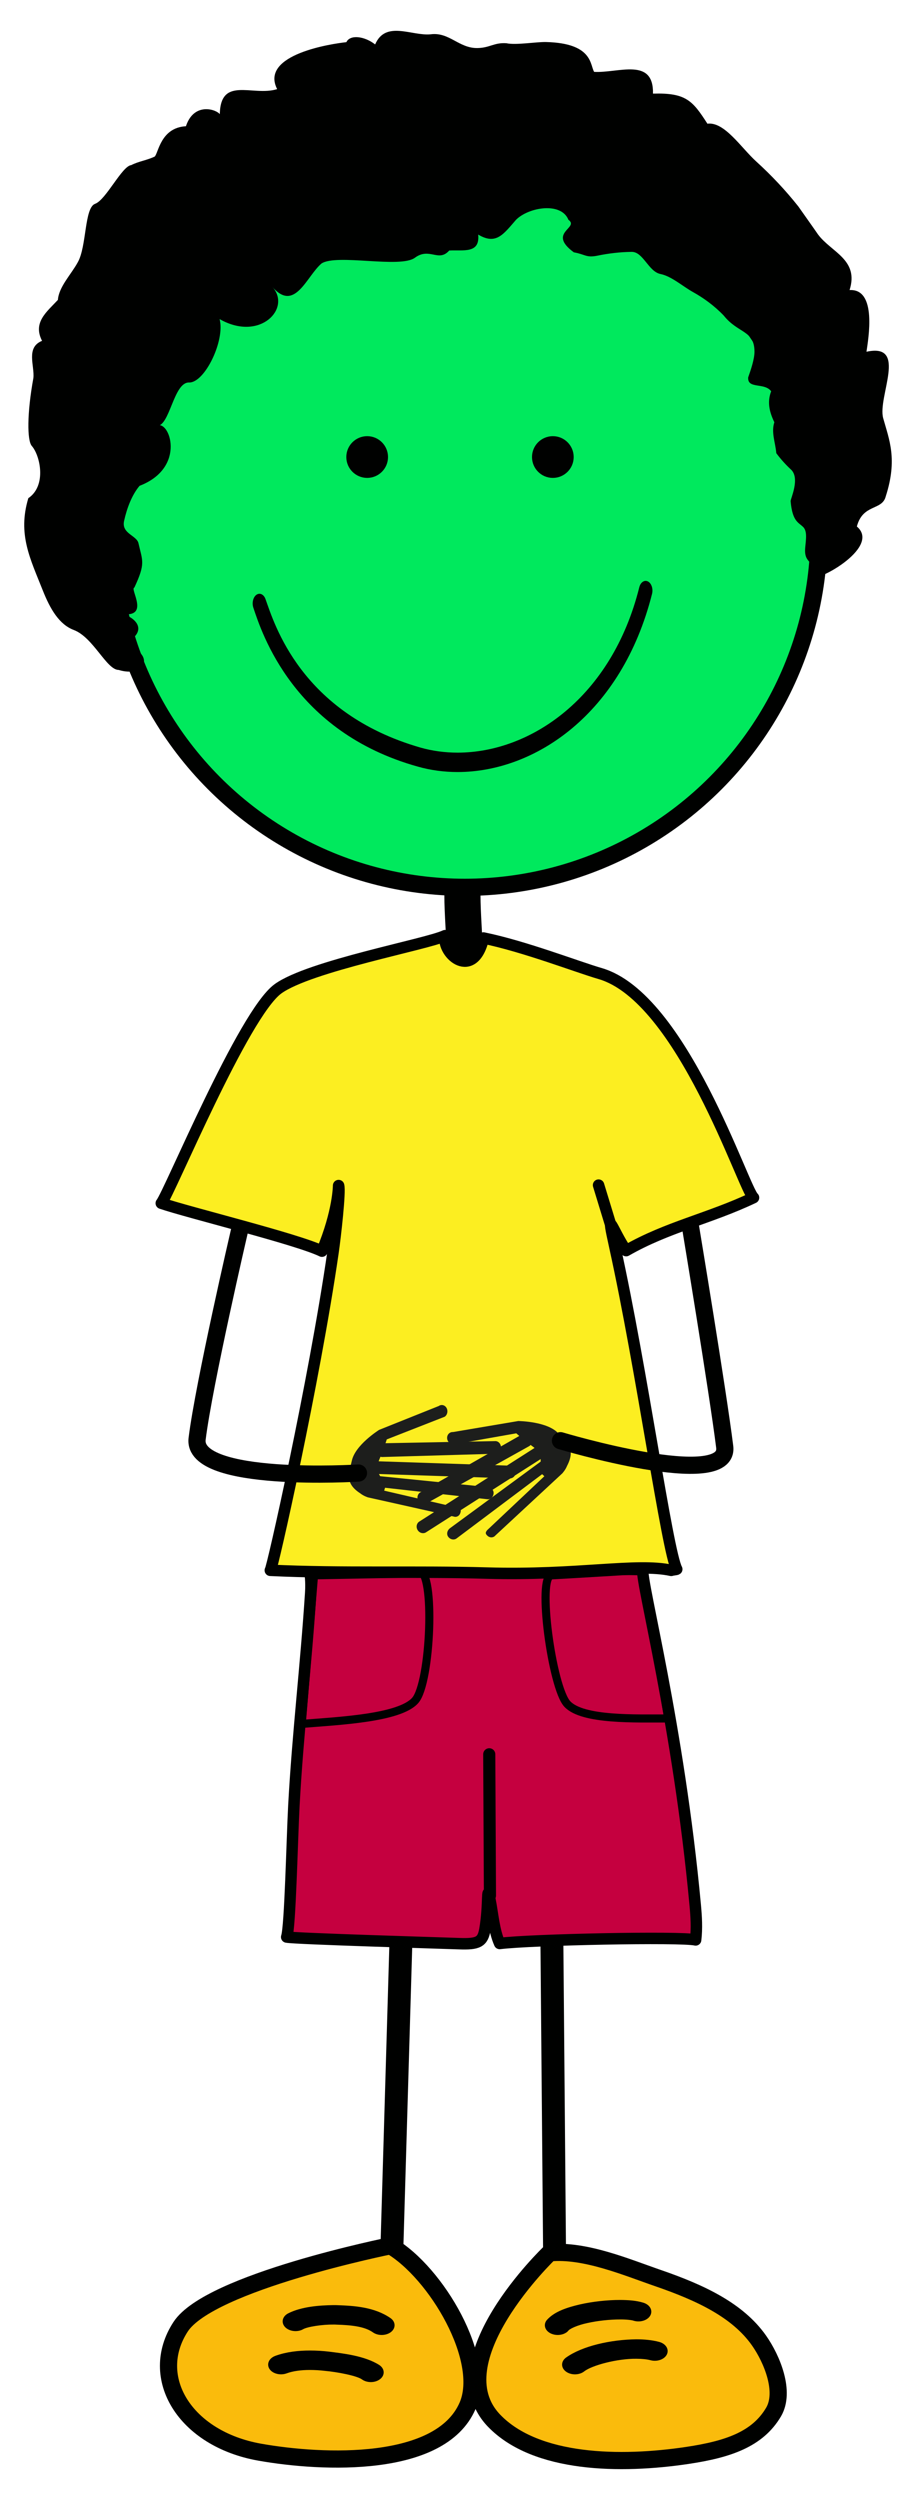
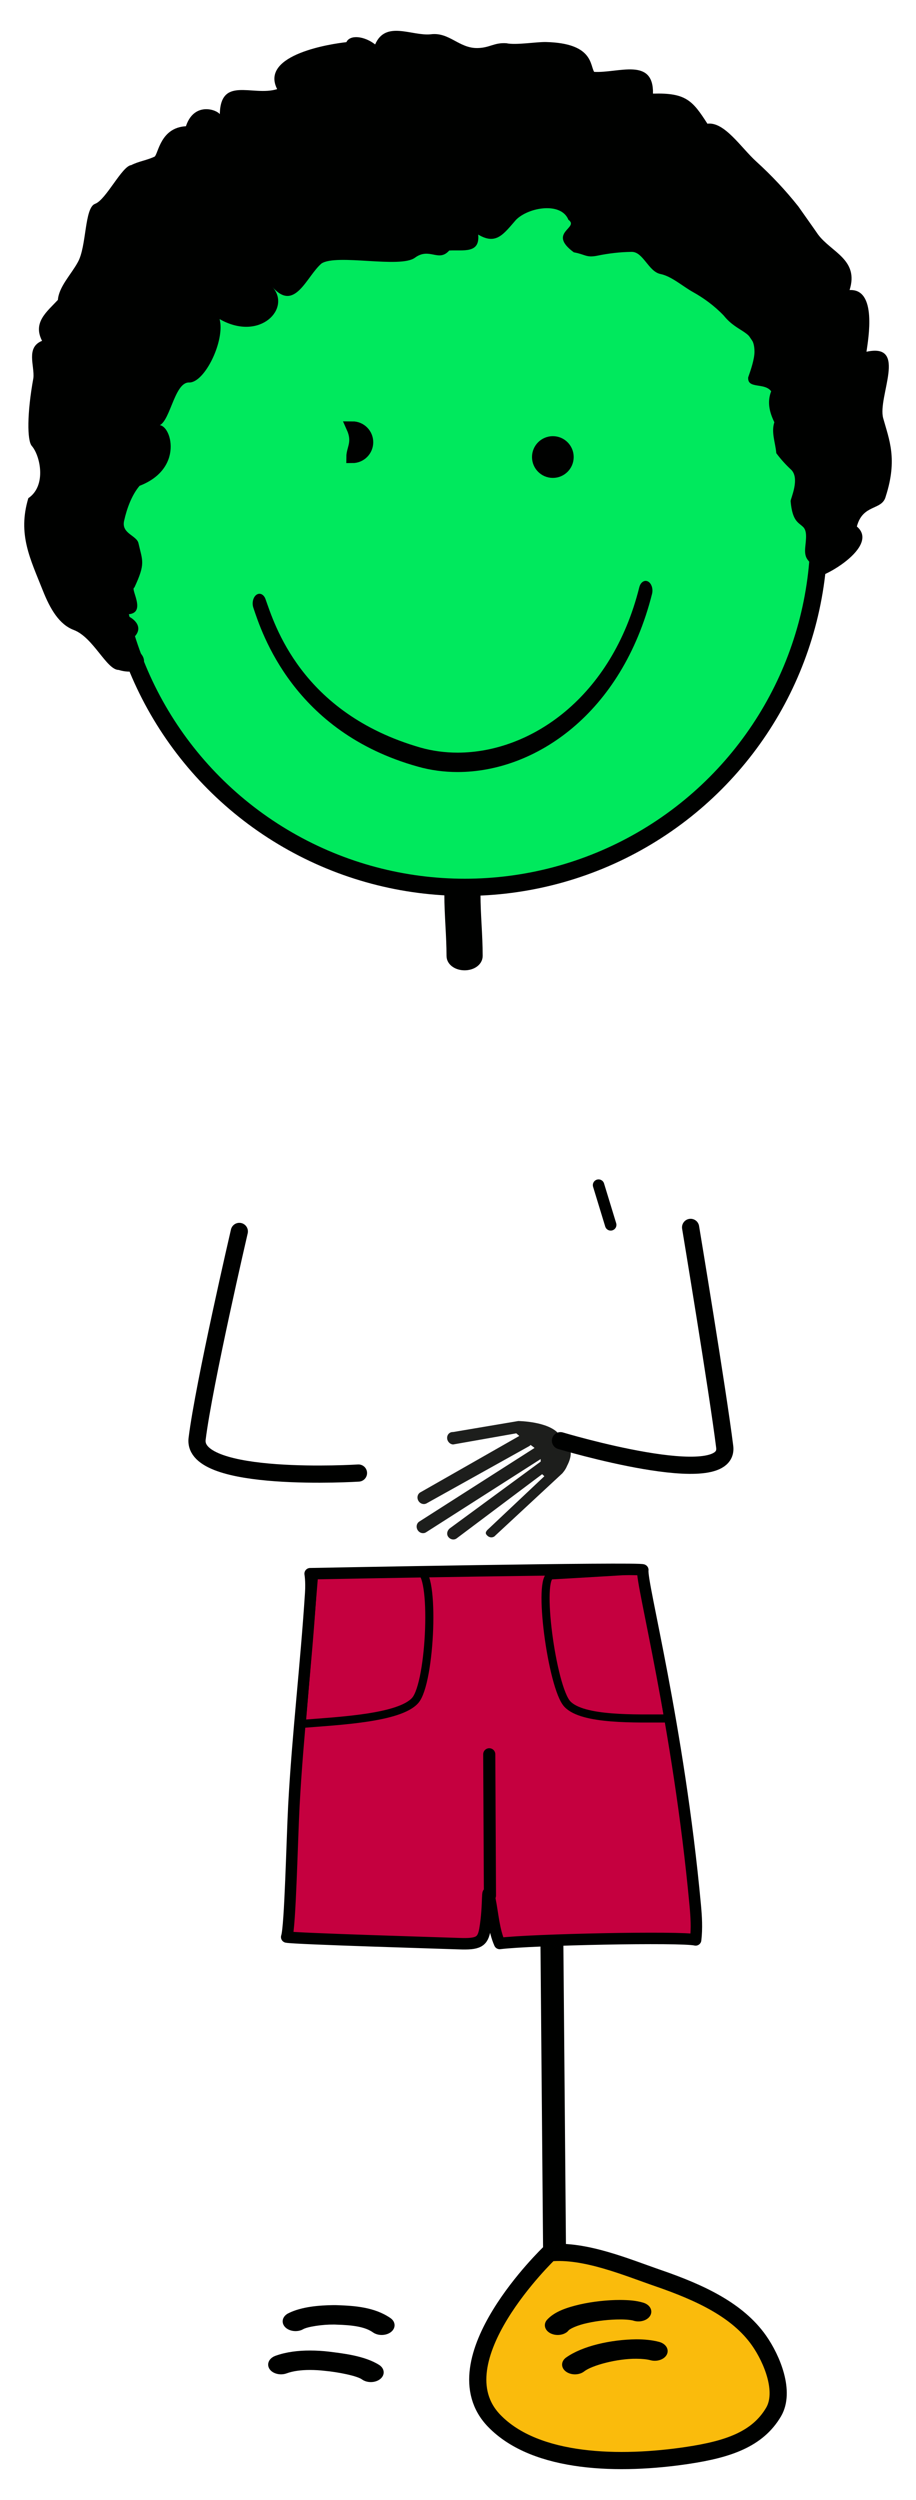
<svg xmlns="http://www.w3.org/2000/svg" version="1.1" id="Layer_1" x="0px" y="0px" width="226.732px" height="618.339px" viewBox="0 0 226.732 618.339" style="enable-background:new 0 0 226.732 618.339;" xml:space="preserve">
-   <line style="fill:none;stroke:#000100;stroke-width:5.669;stroke-linecap:round;stroke-linejoin:round;" x1="99.446" y1="473.159" x2="96.892" y2="559.77" />
  <line style="fill:none;stroke:#000100;stroke-width:5.669;stroke-linecap:round;stroke-linejoin:round;" x1="136.548" y1="473.142" x2="137.29" y2="559.787" />
  <path style="fill:#C5003F;stroke:#000100;stroke-width:2.835;stroke-linecap:round;stroke-linejoin:round;" d="M76.765,389.237  c0,0,0.328,1.821,0.145,4.732c-1.119,17.59-3.227,35.024-4.17,52.686c-0.439,8.261-0.906,30.007-1.777,32.449  c2,0.418,39.008,1.501,42.648,1.637c4.709,0.172,5.867-0.387,6.412-3.478c1.084-6.168,0.348-11.862,1.252-7.418  c0.691,3.407,0.965,7.635,2.404,10.852c7.877-0.986,45.047-1.73,48.506-0.882c0.338-2.908,0.168-5.723-0.096-8.569  c-4.129-44.588-13.471-79.88-12.975-82.932C159.224,387.664,76.765,389.237,76.765,389.237z" />
  <path style="fill:#FABB0C;stroke:#000100;stroke-width:4.252;stroke-linecap:round;stroke-linejoin:round;" d="M136.046,557.21  c8.701-0.869,19.225,3.636,26.775,6.228c10.549,3.63,19.758,7.951,25.035,15.432c3.289,4.669,6.562,12.727,3.615,17.729  c-3.973,6.728-11.223,9.201-21.293,10.715c-16.551,2.484-37.512,2.164-47.871-8.575C108.038,583.938,136.046,557.21,136.046,557.21z  " />
-   <path style="fill:#FABB0C;stroke:#000100;stroke-width:4.252;stroke-linecap:round;stroke-linejoin:round;" d="M96.651,555.456  c11.369,6.674,24.043,28.184,19.07,39.626c-6.695,15.398-35.668,14.228-51.443,11.432c-18.502-3.285-27.754-18.46-19.568-31.02  C51.903,564.445,96.651,555.456,96.651,555.456z" />
  <g>
    <path style="fill:#000100;stroke:#000100;stroke-width:3.581;" d="M112.317,236.452c0-2.512-0.137-5.075-0.269-7.551   c-0.131-2.511-0.271-5.104-0.271-7.68l0,0c0-0.97,1.205-1.754,2.684-1.754c1.482,0,2.682,0.784,2.682,1.754l0,0   c0,2.516,0.137,5.08,0.27,7.558c0.135,2.508,0.27,5.1,0.27,7.673l0,0c0,0.969-1.199,1.754-2.682,1.754   S112.317,237.421,112.317,236.452L112.317,236.452z" />
  </g>
  <g>
    <path style="fill:#000100;stroke:#000100;" d="M92.603,576.48c-2.123-1.512-5.361-1.893-9.303-2.01l0,0   c-0.17-0.016-0.422-0.019-0.74-0.019l0,0c-2.67-0.039-6.637,0.523-7.803,1.235l0,0l0.006,0.003   c-1.189,0.635-2.869,0.459-3.758-0.38l0,0c-0.892-0.847-0.654-2.04,0.535-2.673l0,0c3.244-1.643,7.602-1.947,11.02-1.995l0,0   c0.346,0,0.727,0,1.078,0.021l0,0c4.004,0.143,8.9,0.453,12.729,3.1l0,0c1.053,0.734,1.072,1.942,0.033,2.695l0,0   c-0.529,0.38-1.227,0.57-1.92,0.57l0,0C93.8,577.027,93.122,576.846,92.603,576.48L92.603,576.48z" />
  </g>
  <g>
    <path style="fill:#000100;stroke:#000100;" d="M89.929,588.145c-1.273-1.008-6.379-1.963-9.451-2.24l0,0   c-1.215-0.143-2.504-0.225-3.773-0.225l0,0c-2.205,0-4.295,0.268-5.92,0.869l0,0c-1.309,0.483-2.934,0.116-3.613-0.816l0,0   c-0.676-0.938-0.162-2.084,1.15-2.572l0,0c2.678-0.977,5.605-1.288,8.383-1.288l0,0c1.594,0,3.154,0.096,4.615,0.267l0,0   c3.396,0.43,8.809,1.001,12.324,3.258l0,0c1.068,0.728,1.107,1.936,0.08,2.693l0,0c-0.527,0.391-1.232,0.59-1.936,0.59l0,0   C91.12,588.68,90.452,588.504,89.929,588.145L89.929,588.145z" />
  </g>
  <g>
    <path style="fill:#000100;stroke:#000100;" d="M136.651,576.75c-1.26-0.551-1.666-1.725-0.893-2.621l0,0   c1.77-1.961,4.729-2.928,7.906-3.673l0,0c3.205-0.722,6.725-1.085,9.801-1.091l0,0c2.105,0.016,3.965,0.139,5.668,0.668l0,0   c1.352,0.43,1.955,1.557,1.348,2.516l0,0c-0.609,0.96-2.195,1.389-3.547,0.96l0,0c-0.408-0.151-1.805-0.343-3.469-0.323l0,0   c-2.457-0.006-5.586,0.316-8.182,0.9l0,0c-2.611,0.552-4.598,1.51-4.949,2.025l0,0l0.006,0.002   c-0.502,0.589-1.389,0.914-2.293,0.914l0,0C137.569,577.027,137.087,576.937,136.651,576.75L136.651,576.75z" />
  </g>
  <g>
    <path style="fill:#000100;stroke:#000100;" d="M140.472,586.24c-1.08-0.727-1.123-1.933-0.1-2.697l0,0   c3.934-2.826,10.936-4.377,17.143-4.445l0,0c1.916,0.002,3.777,0.17,5.506,0.623l0,0c1.385,0.372,2.09,1.469,1.57,2.451l0,0   c-0.525,0.986-2.066,1.484-3.455,1.114l0,0c-0.877-0.237-2.156-0.377-3.621-0.377l0,0c-4.73-0.06-11.242,1.629-13.256,3.261l0,0   c-0.521,0.391-1.232,0.596-1.943,0.596l0,0C141.653,586.766,140.991,586.589,140.472,586.24L140.472,586.24z" />
  </g>
  <circle id="skin" style="fill:#00E95D;stroke:#000100;stroke-width:4.252;stroke-miterlimit:10;" cx="115.05" cy="131.789" r="87.679" />
  <ellipse style="fill:#000100;stroke:#000100;stroke-width:3;" cx="136.843" cy="113.043" rx="3.659" ry="3.662" />
-   <path style="fill:#000100;stroke:#000100;stroke-width:3;" d="M87.221,113.043c0,2.021,1.641,3.661,3.659,3.661  c2.026,0,3.665-1.641,3.665-3.661c0-2.022-1.639-3.663-3.665-3.663C88.861,109.38,87.221,111.021,87.221,113.043z" />
+   <path style="fill:#000100;stroke:#000100;stroke-width:3;" d="M87.221,113.043c2.026,0,3.665-1.641,3.665-3.661c0-2.022-1.639-3.663-3.665-3.663C88.861,109.38,87.221,111.021,87.221,113.043z" />
  <g>
    <path style="fill:#000100;" d="M103.447,189.619c-30.838-8.575-38.675-33.168-40.729-39.29l0,0   c-0.412-1.183-0.073-2.626,0.751-3.213l0,0c0.834-0.591,1.839-0.108,2.253,1.077l0,0c2.136,5.916,8.626,28.163,38.372,36.718l0,0   c2.922,0.824,6.01,1.246,9.171,1.246l0,0c18.051,0,38.164-13.625,44.971-40.892l0,0c0.311-1.246,1.271-1.897,2.145-1.448l0,0   c0.874,0.446,1.324,1.814,1.015,3.067l0,0c-7.505,29.73-29.015,44.069-48.13,44.069l0,0   C109.9,190.953,106.594,190.509,103.447,189.619L103.447,189.619z" />
  </g>
  <path style="fill:#000100;" d="M19.232,64.905c-1.641,3.002-4.651,6.009-4.905,9.274c-2.755,2.961-6.265,5.572-3.918,10.122  c-4.078,1.645-1.807,6.196-2.146,9.205c-0.796,4.347-1.187,8.212-1.232,11.157c-0.046,2.945,0.254,4.97,0.839,5.636  c2.056,2.34,3.749,9.793-0.86,12.923c-2.683,8.942,0.475,14.975,3.578,22.803c1.864,4.706,4.102,8.445,7.677,9.796  c4.843,1.83,8.121,9.878,11.101,9.878c6.556,2.038,9.483-3.929,1.283-6.441c6.274-3.006,3.104-6.493-0.389-7.39  c6.938,0.897,1.788-6.289,2.994-6.534c2.818-6.015,2.02-6.553,1.03-10.933c-0.399-1.986-4.271-2.377-3.571-5.553  c0.699-3.175,1.945-6.451,3.83-8.685c11.814-4.542,7.342-16.614,4.212-14.826c3.278,0.297,4.168-10.843,8.048-10.731  c3.881,0.112,8.964-10.433,7.551-15.683c10.007,5.709,17.906-2.712,13.018-8.015c5.604,6.494,8.477-2.564,12.211-5.737  c3.765-2.458,19.474,1.262,23.11-1.417c3.638-2.679,5.859,1.202,8.495-1.789c3.487-0.193,7.658,0.847,7.174-3.948  c4.452,2.661,6.24-0.076,9.37-3.653c3.131-3.13,11.178-4.471,12.967,0c2.843,2.029-5.365,3.13,1.342,8.048  c2.844,0.503,3.067,1.395,5.837,0.825c2.771-0.57,5.59-0.9,8.466-0.941c2.876-0.039,4.158,4.894,7.158,5.482  c2.724,0.554,5.481,3.048,8.049,4.472c2.567,1.424,5.254,3.354,7.602,5.812c3.576,4.471,7.601,3.577,7.601,8.942  c0,1.789-0.895,4.471-1.559,6.332c-0.225,2.969,4.021,1.198,5.688,3.44c-1.027,2.664-0.438,5.137,0.79,7.666  c-0.83,2.478,0.278,5.117,0.48,7.651c1.207,1.619,2.461,2.963,3.629,4.04c2.332,2.154-0.133,7.266-0.084,7.833  c0.446,5.067,1.959,5.227,3.129,6.408c1.23,1.212,0.455,4.086,0.448,5.812c-0.016,3.452,2.712,2.429,1.967,6.26  c-0.222,1.142,4.071-0.576,7.63-3.249c3.557-2.673,6.381-6.299,3.222-8.972c1.487-5.665,6.259-3.876,7.151-7.453  c2.982-9.24,0.82-14.084-0.633-19.338c-1.449-5.257,6.249-18.708-4.137-16.432c0.447-3.13,2.684-15.649-4.183-15.253  c2.395-7.55-4.561-9.362-7.817-13.767c-1.509-2.188-3.117-4.42-4.867-6.92c-3.16-3.981-6.648-7.694-10.416-11.113  c-3.768-3.419-7.878-9.912-12.09-9.351c-3.672-5.736-5.337-7.683-13.471-7.44c0.188-9.084-8.549-5.05-14.562-5.379  c-1.058-1.685-0.258-7.085-11.883-7.383c-2.455-0.063-7.457,0.813-9.836,0.298c-3.054-0.209-4.088,1.139-7.155,1.192  c-4.601,0.08-6.984-4.005-11.586-3.402c-4.67,0.471-11.16-3.514-13.751,2.508c-2.672-2.09-6.233-2.484-7.121-0.56  c-3.301,0.341-21.547,2.959-17.133,11.614c-6.15,1.913-14.351-3.541-14.199,6.83c1.342-0.894-6.021-4.805-8.382,2.348  c-6.222,0.335-6.819,6.595-7.714,7.49c-1.788,0.894-4.123,1.218-5.812,2.124c-2.292,0.201-6.261,8.607-8.951,9.569  C20.854,51.371,21.483,61.014,19.232,64.905z" />
  <line style="fill:#8D3088;stroke:#000100;stroke-width:3;stroke-linecap:round;stroke-linejoin:round;" x1="121.275" y1="468.845" x2="121.101" y2="433.901" />
  <path style="fill:none;stroke:#000100;stroke-width:2;stroke-miterlimit:10;" d="M74.687,426.383  c9.207-0.737,24.217-1.42,28.084-5.802c3.867-4.384,5.018-32.189,0.938-32.048c-4.082,0.14-25.943,0.704-25.943,0.704  L74.687,426.383z" />
  <path style="fill:none;stroke:#000100;stroke-width:2;stroke-miterlimit:10;" d="M165.423,425.036  c-8.08-0.012-21.205,0.487-24.998-3.569c-3.793-4.059-7.514-31.634-3.949-31.819c3.562-0.177,22.639-1.334,22.639-1.334  L165.423,425.036z" />
-   <path style="fill:#FCEE21;stroke:#000100;stroke-width:2.835;stroke-linecap:round;stroke-linejoin:round;" d="M110.161,231.428  c-4.428,2.13-33.539,7.477-41.354,13.142c-8.562,6.212-26.865,50.55-28.887,53.035c6.643,2.277,33.672,8.881,39.775,11.857  c4.119-9.847,4.119-16.227,4.119-16.227c0.441,1.458-0.812,12.58-1.391,16.556c-4.709,32.382-15.115,78.628-15.514,78.606  c17.854,0.848,35.693,0.168,53.652,0.685c22.316,0.643,37.043-2.539,45.584-0.674c0.127-0.095,1.25-0.188,1.369-0.279  c-2.381-4.46-8.658-49.553-15.318-79.725c-2.246-10.178-0.648-4.14,2.787,0.926c10.287-5.899,20.521-7.873,31.533-13.102  c-2.441-1.971-17.594-49.508-37.959-55.427c-5.732-1.668-18.746-6.723-28.895-8.798  C117.255,242.533,109.411,236.206,110.161,231.428z" />
  <line style="fill:#2FAAE1;stroke:#000100;stroke-width:2.835;stroke-linecap:round;stroke-linejoin:round;" x1="151.163" y1="302.957" x2="148.159" y2="293.126" />
-   <path style="fill:#1D1E1C;" d="M90.559,370.161c-0.351-0.132-0.941-0.439-1.398-0.809c-3.953-2.56-2.74-5.074-2.069-8.085  c0.861-3.858,6.473-7.418,6.743-7.604l14.763-5.903c0.659-0.464,1.526-0.249,1.935,0.483c0.411,0.732,0.209,1.702-0.448,2.163  l-14.351,5.613l-0.307,0.941l27.058-0.517c0.773-0.077,1.451,0.561,1.514,1.421c0.036,0.515-0.152,0.988-0.478,1.311  c-0.218,0.214-0.498,0.357-0.812,0.388l-28.015,0.812c-0.178,0.015-0.351-0.016-0.517-0.069c-0.177,0.405-0.332,0.787-0.454,1.131  l32.596,1.08c0.776,0.03,1.378,0.752,1.351,1.617c-0.016,0.449-0.199,0.845-0.479,1.121c-0.259,0.259-0.605,0.411-0.981,0.397  l-32.413-1.076c0.763,1.249-0.157,0.4,0.48,0.561l26.591,2.684c0.77,0.121,1.419,0.797,1.301,1.655  c-0.05,0.38-0.221,0.711-0.462,0.948c-0.302,0.297-0.709,0.452-1.136,0.384l-25.261-2.832l-0.214,0.718l18.243,4.229  c0.677,0.254,0.852,0.512,0.617,1.27c-0.078,0.245-0.208,0.454-0.37,0.617c-0.336,0.33-0.822,0.46-1.278,0.289l-21.291-4.756  c-0.06-0.028-0.115-0.044-0.177-0.07L90.559,370.161z" />
  <path style="fill:#1D1E1C;" d="M139.532,363.988c0.245-0.301,0.618-0.879,0.839-1.439c2.238-4.31-0.112-5.839-2.228-8.086  c-2.711-2.876-9.512-2.978-9.845-2.994l-16.146,2.727c-0.821-0.05-1.485,0.596-1.481,1.446c0.001,0.849,0.669,1.581,1.487,1.63  l15.634-2.758l0.748,0.65l-24.403,13.902c-0.728,0.346-1.012,1.253-0.633,2.029c0.226,0.466,0.633,0.774,1.086,0.88  c0.3,0.07,0.624,0.045,0.921-0.094l25.403-14.156c0.166-0.079,0.305-0.2,0.426-0.333c0.361,0.256,0.692,0.505,0.974,0.737  l-28.539,18.219c-0.677,0.437-0.851,1.38-0.389,2.111c0.239,0.38,0.604,0.627,0.991,0.716c0.36,0.084,0.747,0.033,1.077-0.177  l28.375-18.119c-0.05,1.485,0.343,0.262-0.145,0.74l-22.375,16.421c-0.622,0.513-0.861,1.443-0.326,2.12  c0.237,0.302,0.557,0.497,0.891,0.573c0.418,0.099,0.859,0.014,1.207-0.269l21.112-15.844l0.55,0.507l-14.145,13.329  c-0.475,0.579-0.5,0.894,0.089,1.423c0.192,0.171,0.415,0.282,0.641,0.337c0.468,0.106,0.967-0.039,1.287-0.428l16.601-15.4  c0.038-0.057,0.081-0.1,0.121-0.156L139.532,363.988z" />
  <path style="fill:none;stroke:#000100;stroke-width:4.252;stroke-linecap:round;stroke-linejoin:round;" d="M170.939,303.578  c0,0,6.746,40.648,8.443,54.276c1.381,11.087-40.65-1.515-40.65-1.515" />
  <path style="fill:none;stroke:#000100;stroke-width:4.252;stroke-linecap:round;stroke-linejoin:round;" d="M59.239,304.578  c0,0-8.748,37.648-10.445,51.275c-1.381,11.088,39.937,8.486,39.937,8.486" />
</svg>